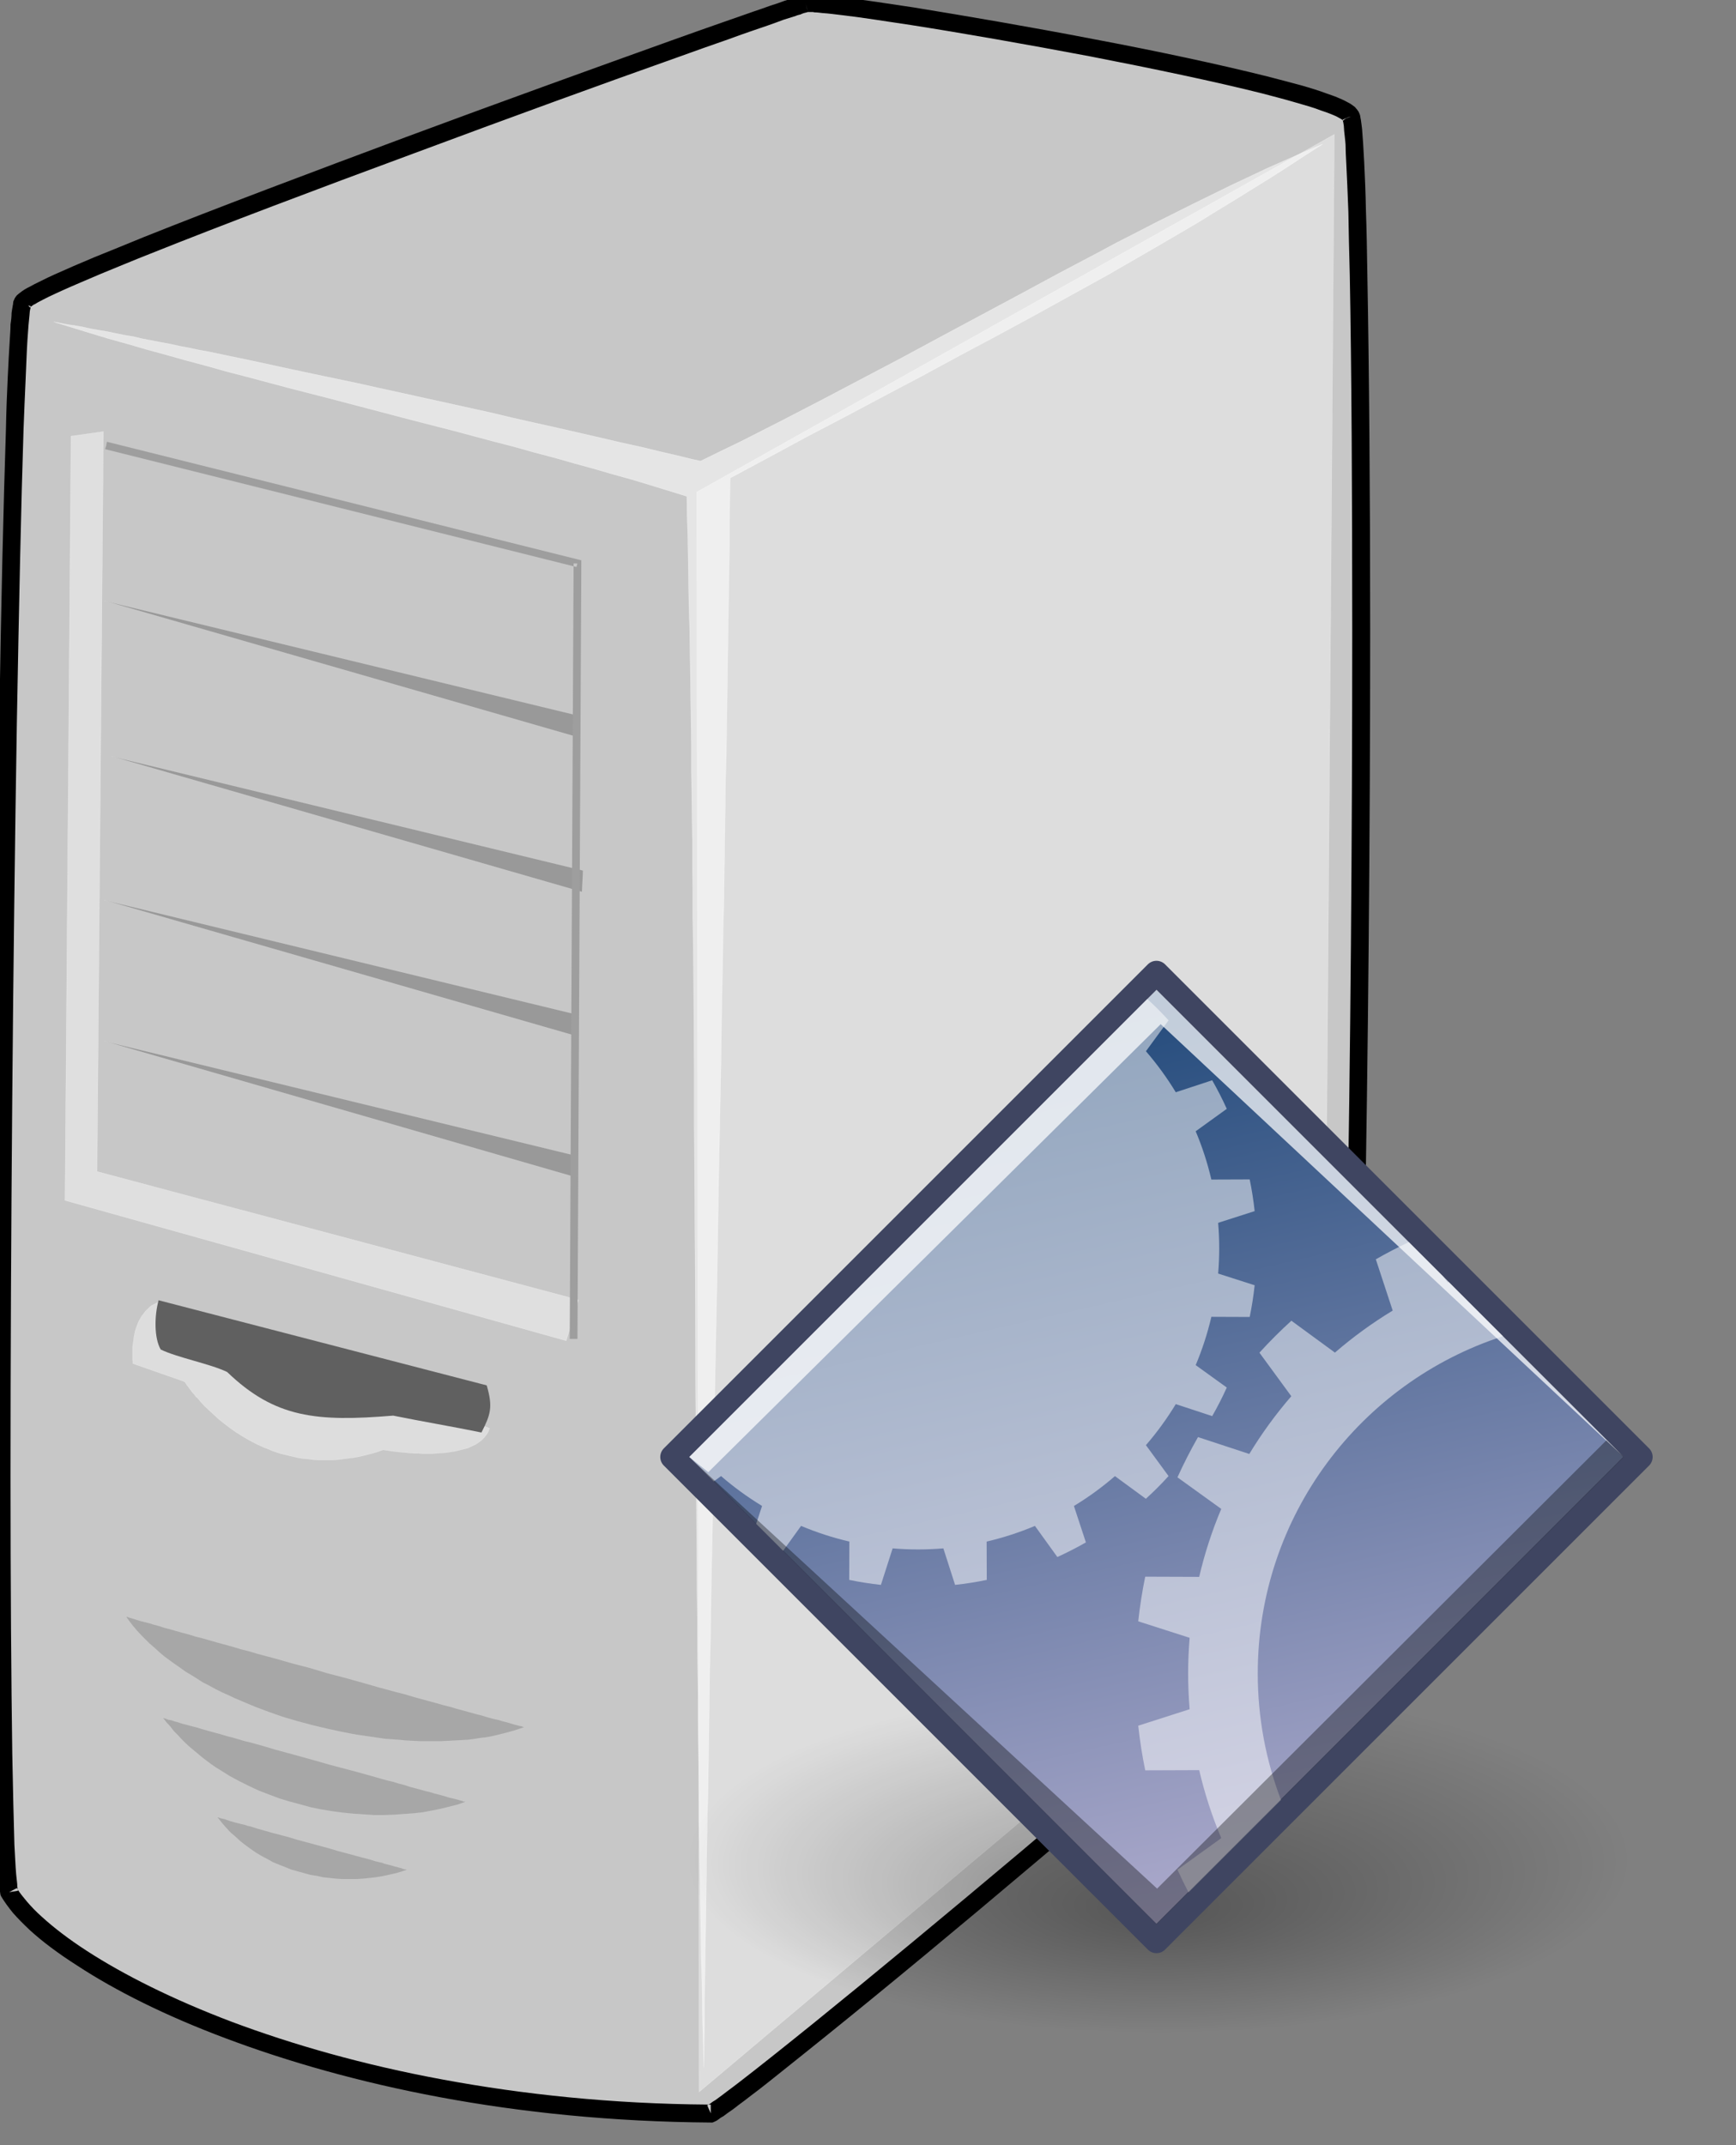
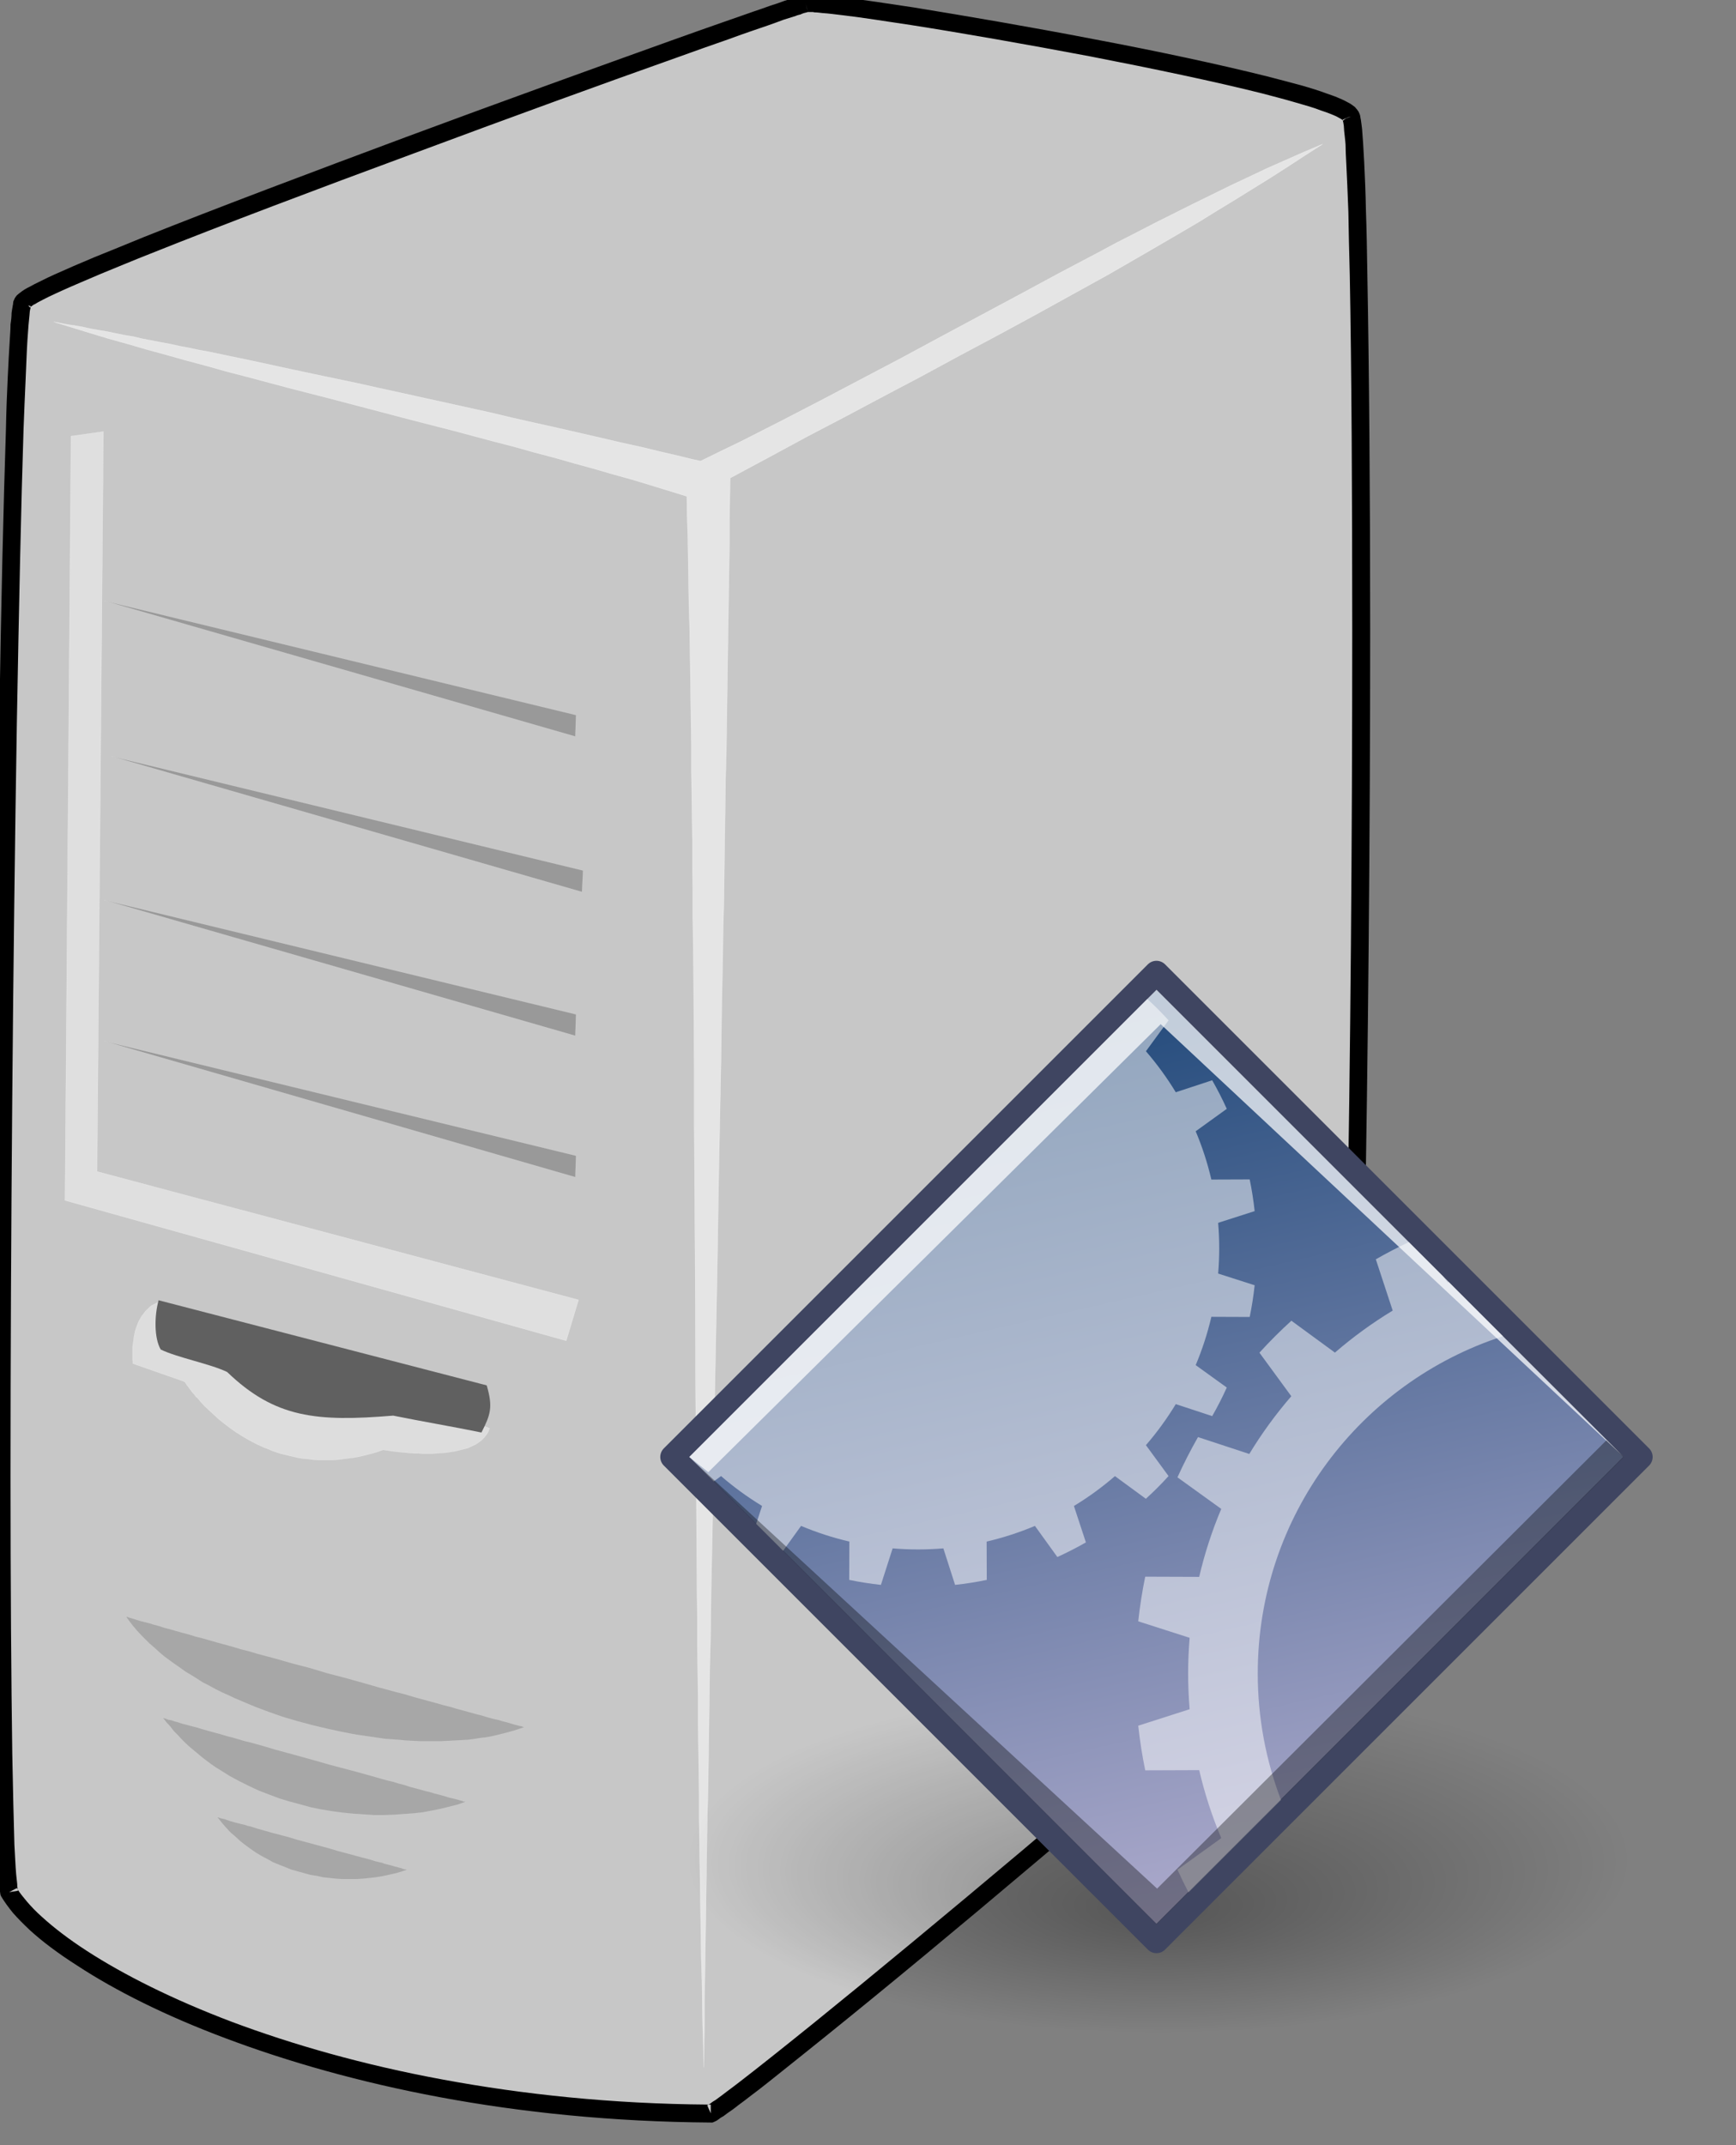
<svg xmlns="http://www.w3.org/2000/svg" id="svg3072" viewBox="0 0 144.5 178.55" version="1.1">
  <rect x="0" y="0" width="144.5" height="178.55" fill="#808080" stroke="none" />
  <defs id="defs3074">
    <radialGradient id="radialGradient30342" fy="72.568" gradientUnits="userSpaceOnUse" cy="68.873" cx="14.288" gradientTransform="matrix(1.399 -2.2344e-7 8.1962e-8 .513 4.365 4.839)" r="11.69">
      <stop id="stop2302" stop-opacity=".327" offset="0" />
      <stop id="stop2304" stop-opacity="0" offset="1" />
    </radialGradient>
    <linearGradient id="linearGradient30344" x1="99.777" gradientUnits="userSpaceOnUse" y1="15.424" gradientTransform="matrix(.379 0 0 .379 603.32 239.36)" x2="153" y2="248.63">
      <stop id="stop53300-0" stop-color="#184375" offset="0" />
      <stop id="stop53302-8" stop-color="#C8BDDC" offset="1" />
    </linearGradient>
  </defs>
  <g id="layer1" transform="translate(-405.73 -225.81)">
    <g id="g30274" transform="matrix(.697 0 0 .697 122.75 122.33)">
      <g id="g10" class="Graphic" transform="matrix(.042 0 0 .042 319.39 63.128)">
        <g id="g12">
          <g id="g14" fill="#c7c7c7">
            <path id="path16" d="m5903 2361c50 82 34 3995-31 4149-51 122-1703 1495-1789 1531-1117-7-1870-414-1995-629-48-270-7-4433 38-4520 40-76 2153-833 2227-851 67-15 1493 229 1550 320z" />
          </g>
          <g id="g18">
            <path id="path20" d="m5881 2374 2-1-2 2c0-1-1-1-1-1v-2l7-3-2 2-5 1 5-1-2 2-2 1zm2-1 2-2 2-2 5-2-5 4 5-4h1l-6 3v1-1l-4 3zm10-6h-1 1-1l11-6-10 5v1zm11-4-11 4v-1l11-3zm20-15c-2-3-4-6-7-9-2-3-5-5-8-7-5-4-12-8-20-12-7-4-15-7-24-11s-19-7-30-11c-21-8-47-16-75-24-29-8-61-16-95-25-136-34-313-72-494-106-181-35-364-66-511-90-73-11-138-21-189-27-25-3-47-6-65-8-9-1-17-1-24-2-4 0-7 0-10-1h-9c-3 0-5 0-7 1h-4c-2 0-3 0-4 1-2 0-4 1-7 2-2 0-5 1-8 2s-7 2-11 3c-4 2-8 3-13 5-10 3-22 7-35 12-13 4-28 9-44 15-33 11-71 25-115 40-43 15-91 32-144 51-209 75-481 173-753 274-271 101-542 203-747 285-51 21-98 40-140 57-43 18-80 34-111 48-16 7-30 14-42 20-13 6-24 12-33 17-5 2-9 5-13 7-4 3-8 5-10 7-4 3-7 5-9 7-5 4-7 8-9 11-1 2-2 5-4 9 0 3-1 6-1 9-1 3-1 7-2 11s-1 8-2 13c0 9-1 20-3 32 0 13-1 27-2 42-2 31-4 69-6 111-2 43-4 91-5 144-7 213-14 504-19 835-11 662-19 1482-19 2144 0 308 2 583 5 791 1 52 2 100 3 143s3 82 4 115c1 34 3 62 4 85 1 12 2 22 3 30 1 5 1 9 1 13 1 3 2 7 2 10l1 4 2 4c9 15 20 30 33 46 14 16 30 32 48 49 35 32 80 66 135 101 107 70 249 142 423 207 173 65 377 124 608 167s489 70 769 72h6l5-2 8-4c2-2 5-3 8-6 3-2 6-4 10-6l12-9c9-6 19-13 30-22 11-8 23-17 37-28 27-20 58-45 93-73s74-59 116-93c169-136 385-315 600-497 215-181 430-366 593-512 41-37 79-71 113-103 34-31 64-59 89-84 13-13 24-24 34-35 11-11 20-20 28-29s14-17 19-23c3-4 5-8 7-10 2-4 4-8 6-11 0-2 1-5 2-8s2-5 3-9c1-6 2-13 3-22 2-8 3-17 4-28s2-22 3-35c2-25 4-55 7-89 1-34 3-72 5-113 8-166 14-391 19-648 10-516 16-1164 16-1743 0-389-3-747-8-1012-1-66-2-127-4-181-1-53-3-100-5-139-1-20-2-38-3-53-1-16-2-30-3-41-1-6-1-11-2-16s-1-10-2-13c-1-4-1-8-2-11-1-2-1-4-2-5-1-3-2-5-3-6zm-37 21 12-12-12 12zm-6 9c1 3 1 7 2 11 0 4 1 9 1 15 1 11 3 24 4 39 0 15 1 33 2 52 2 39 4 86 6 139 1 53 2 114 4 180 5 264 7 622 7 1011 0 578-5 1227-15 1742-6 257-12 481-19 646-2 42-4 79-6 113-2 33-4 63-6 88-1 12-2 24-4 34 0 10-2 18-3 26-1 7-2 14-3 18 0 3-1 4-1 6 0 1-1 2-1 2 0 1-1 2-2 4-1 1-3 4-4 6-5 6-10 13-17 21-7 7-16 17-26 27l-34 34c-25 24-54 52-88 83-33 31-71 66-112 102-163 146-377 330-592 512-215 181-431 360-598 495-42 34-81 65-116 93s-66 52-93 73c-13 10-26 20-37 28-10 8-20 15-28 21-4 3-8 6-12 8-3 2-6 4-8 6-2 1-4 2-5 3-276-2-528-29-755-71-228-42-429-100-600-164-169-64-308-134-413-202-51-33-94-66-128-97-17-15-31-30-43-44-10-12-19-23-26-34v-4c-1-3-1-7-1-11-1-8-2-18-3-28-2-23-3-51-5-84-1-33-2-71-3-115-1-42-2-90-3-142-3-208-5-482-5-790 0-662 7-1481 18-2143 6-330 12-622 19-834 2-53 4-101 6-144 2-42 3-79 5-109 1-16 2-30 3-42s2-22 3-31c0-4 1-8 1-11 1-4 1-6 2-9v-2c0-1 1-1 2-2 2-1 4-3 7-5 4-1 7-4 11-6 9-5 19-10 31-16s26-12 41-19c31-14 67-29 109-47 42-17 89-37 140-57 205-82 475-184 746-284 271-101 543-200 752-274 52-19 101-36 144-51 43-16 82-29 114-40 17-6 31-11 44-16 13-4 25-8 35-11 4-2 9-3 13-4 4-2 7-3 10-4s5-1 8-2l3-1-2-8 1 8h12c2 0 5 0 8 1 7 0 14 1 23 2 17 1 39 4 64 7 50 6 114 16 187 27 147 23 329 55 509 89 180 35 357 72 492 106 34 9 65 17 92 25 28 8 53 15 73 23 10 3 20 7 28 10 7 3 15 6 20 9s10 5 13 8 1 0 1 1 1 3 1 4zm-1806 5639c1 0 1-1 2-1h6v14l-8-13 8 13v11l-10-23s1-1 2-1zm-1965-617c1 1 1 3 2 4s1 3 1 4l-25 4 21-11 1-1-1 1 1-1h2-2zm39-4498v3c-1 0-1 1-2 1l-5-6-17-4 17 4-2-1 4 2 5 1zm-7-2 2 1-2-1zm-16-8 14 7-14-7zm14 7-10-11 10 11zm2217-841-2-17 2 17zm-4-17 4 17v1l-4-18z" />
          </g>
          <g id="g22" stroke="#fff" fill="#fff" stroke-opacity=".541" fill-opacity=".541">
            <path id="path24" d="m5822 2442-52 22-52 23-52 23-53 25-53 25-53 26-53 26-54 27-54 27-54 28-55 28-54 29-55 29-55 29-111 60-112 60-112 60-113 61-114 60-114 60-114 59-57 29-57 29-58 28-57 28-27-6-28-7-56-13-58-14-59-13-60-14-61-14-61-14-63-14-62-14-63-15-127-28-127-28-64-14-63-14-62-13-62-13-61-13-60-13-60-13-58-12-57-12-28-5-28-6-27-5-27-6-27-5-26-5-26-5-25-6-25-4-24-5-24-5-24-4-23-4-22-5-22-4-21-3-21-4-20-4 52 16 52 16 53 16 54 15 55 16 55 15 57 16 56 15 57 16 58 15 116 31 117 30 118 31 118 31 117 30 116 31 58 15 57 16 57 15 56 16 55 15 55 16 54 15 53 16 52 16 52 16 1 60 2 61 1 61 1 63 1 64 2 64 1 65 1 66 1 67 1 67 1 68v69l1 69 1 70 1 70v71l1 71v72l1 72 1 73 1 146 1 147v149l1 149 2 299 1 300 1 149 1 148 1 147 1 146 1 73v72l1 72 1 71v71l1 71 1 69 1 70v68l1 68 1 67 1 67 1 66 1 65 1 65 2 63 1 63 1 62 2 61 1 60 1-61 1-61v-63l1-63 1-64 1-65 1-66 1-67 1-67 1-68 1-69 2-69 1-70 1-71 1-71 1-72 1-72 2-73 1-73 1-73 3-148 3-149 2-151 3-151 6-303 5-303 3-151 3-150 2-149 3-149 1-73 2-73 1-73 1-72 1-71 1-72 1-70 2-70 1-70 1-68 1-68 1-68 1-66 1-66 1-65 1-64 1-64v-62l1-62 1-60 110-59 109-59 109-57 109-58 108-57 107-58 107-57 107-58 105-58 105-58 104-60 103-60 51-30 50-31 51-31 50-31 50-31 50-32 49-32 50-32z" />
          </g>
          <g id="g28" fill="none">
            <path id="path30" d="m5822 2442c-549 232-1156 606-1768 901-580-138-1417-322-1839-396 543 169 1257 327 1800 496 32 1271 16 3196 48 4467 16-1282 59-3238 75-4519 586-317 1161-601 1684-949z" />
          </g>
          <g id="g32" stroke="#fff" stroke-opacity=".161" fill-opacity=".161">
            <path id="path34" d="m2420 6628 10 14 10 13 11 13 12 13 12 12 12 12 14 12 13 12 14 12 15 11 15 11 16 11 15 11 17 10 16 10 17 11 18 9 18 10 18 9 18 8 19 9 19 8 19 8 19 8 40 15 40 14 41 12 41 11 42 10 41 9 42 8 41 6 41 6 41 3 21 2 20 1 19 1h59l19-1 19-1 18-1 19-1 17-2 18-3 17-2 17-3 17-4 16-4 15-4 15-4 15-5 15-5-2-1h-1l-5-2-6-1-7-2-8-2-10-3-10-3-12-3-13-4-14-3-15-4-16-5-16-4-18-5-18-5-19-5-20-6-20-5-21-6-22-6-22-6-22-6-23-7-24-6-48-13-49-14-50-14-50-13-50-15-50-13-49-14-49-13-23-7-24-6-23-7-22-6-22-6-21-6-21-6-20-5-19-6-19-5-18-5-17-5-16-4-15-5-15-4-13-4-12-3-12-3-10-3-9-3-7-2-7-2-5-2h-2l-2-1z" />
          </g>
          <g id="g38" fill="none">
            <path id="path40" d="m2420 6628c201 289 833 431 1133 315-53-14-1066-293-1133-315z" />
          </g>
          <g id="g42" stroke="#fff" fill="#fff" stroke-opacity=".388" fill-opacity=".388">
            <path id="path44" d="m3454 6093-936-361-9 4-8 4-8 4-6 5-6 6-6 6-5 7-5 6-4 7-4 7-3 7-3 8-3 8-2 7-3 15-2 15-2 14v37l1 4v6l146 51 1 1 1 1 1 1 1 2 2 2 1 3 3 3 2 3 3 4 3 4 3 4 4 5 4 4 4 6 5 4 10 12 10 11 13 12 13 12 14 13 15 12 17 13 17 12 19 12 19 11 21 11 22 10 11 4 11 5 12 4 12 4 13 3 12 3 13 3 13 3 13 2 13 1 14 2 14 1h44l15-1 15-2 15-2 16-2 16-3 16-4 16-4 17-5 17-6h1l2 1h3l6 1 6 1 7 1 8 1 9 1 10 1 11 1 12 1 12 1h12l13 1h26l14-1 13-1 14-1 13-2 13-2 12-3 12-3 12-3 10-5 11-5 9-6 8-6 8-8 3-4 3-4 3-4 2-4 2-5 2-5z" />
          </g>
          <g id="g48" fill="none">
-             <path id="path50" d="m3454 6093-936-361c-97 34-78 177-78 177l146 51s204 319 566 194 269 48 302-61z" />
-           </g>
+             </g>
          <g id="g52" fill="#606060">
-             <path id="path54" d="m3446 5971c-311-81-622-161-933-242-12 44-13 107 6 140 47 23 142 41 189 64 136 131 255 142 472 124 84 17 168 31 251 48 26-51 33-72 15-134z" />
+             <path id="path54" d="m3446 5971c-311-81-622-161-933-242-12 44-13 107 6 140 47 23 142 41 189 64 136 131 255 142 472 124 84 17 168 31 251 48 26-51 33-72 15-134" />
          </g>
          <g id="g56" fill="none">
            <path id="path58" d="m3446 5971c-311-81-622-161-933-242-12 44-13 107 6 140 47 23 142 41 189 64 136 131 255 142 472 124 84 17 168 31 251 48 26-51 33-72 15-134z" />
          </g>
          <g id="g60" stroke="#fff" fill="#fff" stroke-opacity=".4" fill-opacity=".4">
-             <path id="path62" d="m5856 2414-1813 1017 7 4549 1775-1494 31-4072z" />
-           </g>
+             </g>
          <g id="g66" fill="none">
            <path id="path68" d="m5856 2414-1813 1017 7 4549 1775-1494 31-4072z" />
          </g>
          <g id="g70" stroke="#fff" stroke-opacity=".161" fill-opacity=".161">
            <path id="path72" d="m2525 6916 10 13 11 12 10 13 11 11 11 12 11 11 12 11 12 10 12 10 12 10 13 10 12 9 13 9 13 8 27 17 28 15 28 14 28 13 29 11 29 11 30 9 30 8 29 8 30 6 30 5 30 4 30 3 30 2 29 2h29l29-1 27-2 28-2 27-3 26-5 25-5 24-6 24-6 22-8-2-1h-4l-4-2-5-1-6-2-8-2-8-2-9-2-10-3-10-3-11-3-12-3-13-4-13-3-14-4-15-4-15-4-15-5-16-4-16-5-17-4-18-5-35-10-36-10-38-10-38-10-38-11-76-21-37-10-37-11-36-10-17-4-17-5-17-5-16-4-16-5-15-4-15-4-14-4-14-4-13-4-12-3-11-3-12-3-10-3-9-3-8-2-8-3-7-1-6-2-5-2-4-1-3-1z" />
          </g>
          <g id="g76" fill="none">
            <path id="path78" d="m2525 6916c209 276 627 323 861 239-39-10-810-222-861-239z" />
          </g>
          <g id="g80" stroke="#fff" stroke-opacity=".161" fill-opacity=".161">
            <path id="path82" d="m2680 7199 12 15 12 14 13 14 14 12 14 13 14 11 15 11 16 11 15 9 17 9 16 9 17 7 18 7 17 7 18 5 18 5 18 5 19 3 18 4 19 2 18 2 19 1h38l18-1 19-2 18-2 19-3 18-4 18-4 18-5 17-6h-1l-2-1h-3l-4-1-3-1-5-2-5-1-6-2-6-1-6-2-7-2-8-2-8-2-8-3-9-2-9-2-19-6-20-5-22-6-22-6-23-6-23-7-48-13-48-13-23-7-23-6-23-6-21-6-21-6-19-6-9-2-9-3-9-2-8-2-8-2-7-2-7-2-6-2-6-2-5-2-5-1-5-1-3-1-3-1-3-1h-2z" />
          </g>
          <g id="g86" fill="none">
            <path id="path88" d="m2680 7199c121 163 355 213 540 149-25-6-507-139-540-149z" />
          </g>
          <g id="g90" stroke="#fff" fill="#fcfcfc" stroke-opacity=".439" fill-opacity=".439">
            <path id="path92" d="m2356 3259-92 13-17 2173 1425 399 35-116-1369-365 18-2104z" />
          </g>
          <g id="g96" fill="none">
            <path id="path98" d="m2356 3259-92 13-17 2173 1425 399 35-116-1369-365 18-2104z" />
          </g>
          <g id="g100" stroke="#fff" stroke-opacity=".231" fill-opacity=".231">
            <path id="path102" d="m3700 4065-2 61-1340-386 1342 325z" />
          </g>
          <g id="g106" stroke="#fff" stroke-opacity=".231" fill-opacity=".231">
            <path id="path108" d="m3720 4507-3 61-1339-386 1342 325z" />
          </g>
          <g id="g112" stroke="#fff" stroke-opacity=".231" fill-opacity=".231">
            <path id="path114" d="m3700 4916-2 61-1340-386 1342 325z" />
          </g>
          <g id="g118" stroke="#fff" stroke-opacity=".231" fill-opacity=".231">
            <path id="path120" d="m3700 5318-2 61-1340-387 1342 326z" />
          </g>
          <g id="g124" fill="#9e9e9e">
-             <path id="path126" d="m2361 3309 1332 333-11 2197h22l11-2205v-9l-8-2-1341-335-2 11-3 10zm1340 335-8-2v-8h11l-3 10z" />
-           </g>
+             </g>
        </g>
      </g>
      <g id="g3237" transform="matrix(1.539 0 0 1.539 -456.6 -116.57)">
        <path id="path1538" style="color:#000000" d="m44.286 38.714c0 5.433-8.922 9.837-19.929 9.837-11.006 0-19.929-4.404-19.929-9.837 0-5.433 8.922-9.837 19.929-9.837 11.006 0 19.929 4.404 19.929 9.837z" fill-rule="evenodd" transform="matrix(2.238 0 0 2.238 595.86 226.64)" fill="url(#radialGradient30342)" />
        <path id="path53304" stroke-linejoin="round" d="m650.23 322.83-37.56-37.56 37.56-37.56 37.56 37.56-37.56 37.56v0z" stroke="#3f4561" stroke-linecap="round" stroke-width="1.886" fill="url(#linearGradient30344)" />
        <path id="path53359" opacity=".72" fill="#fff" d="m686.49 285.27-36.255-36.255-36.255 36.255 1.473 1.179 35.105-34.763 35.932 33.584h-0z" />
        <path id="path53361" opacity=".5" fill="#fff" d="m621.26 292.55 1.393-1.932c1.201 0.506 2.454 0.915 3.747 1.216l-0.011 2.975c0.807 0.167 1.628 0.295 2.46 0.386l0.909-2.833c0.649 0.054 1.305 0.083 1.968 0.083 0.663 0 1.319-0.029 1.968-0.083l0.909 2.833c0.832-0.091 1.653-0.219 2.46-0.386l-0.011-2.975c1.294-0.301 2.546-0.71 3.747-1.216l1.74 2.414c0.759-0.344 1.498-0.722 2.216-1.133l-0.93-2.826c1.127-0.683 2.192-1.459 3.183-2.317l2.4 1.758c0.614-0.559 1.202-1.147 1.761-1.762l-1.757-2.399c0.858-0.992 1.633-2.056 2.317-3.184l2.826 0.93c0.411-0.718 0.79-1.458 1.132-2.217l-2.413-1.74c0.506-1.201 0.915-2.454 1.217-3.747l2.974 0.011c0.167-0.807 0.295-1.628 0.385-2.46l-2.833-0.909c0.054-0.649 0.083-1.305 0.083-1.968 0-0.663-0.03-1.319-0.083-1.968l2.833-0.909c-0.09-0.832-0.219-1.653-0.385-2.46l-2.975 0.011c-0.301-1.294-0.71-2.546-1.216-3.747l2.413-1.74c-0.343-0.759-0.722-1.498-1.132-2.217l-2.826 0.93c-0.683-1.127-1.459-2.192-2.316-3.183l1.757-2.4c-0.525-0.577-1.077-1.128-1.651-1.657l-35.538 35.538 1.899 1.899 0.563-0.413c0.992 0.858 2.056 1.633 3.183 2.317l-0.456 1.387 2.09 2.09-0.001-0z" />
        <path id="path53363" opacity=".5" fill="#fff" d="m658.09 302.07c0-12.233 7.987-22.598 19.029-26.172l-4.201-4.201c-0.032 0.013-0.064 0.025-0.096 0.038l-0.342-0.475-2.664-2.664c-0.874 0.413-1.729 0.857-2.564 1.335l1.309 3.979c-1.587 0.961-3.086 2.054-4.482 3.261l-3.379-2.474c-0.865 0.787-1.693 1.615-2.48 2.48l2.474 3.378c-1.207 1.396-2.299 2.895-3.261 4.482l-3.979-1.309c-0.578 1.012-1.111 2.053-1.594 3.122l3.398 2.449c-0.713 1.691-1.288 3.454-1.712 5.275l-4.188-0.015c-0.234 1.136-0.415 2.292-0.542 3.463l3.989 1.28c-0.076 0.914-0.117 1.837-0.117 2.77 0 0.933 0.041 1.857 0.117 2.771l-3.989 1.279c0.128 1.172 0.308 2.328 0.543 3.464l4.188-0.015c0.424 1.821 0.999 3.584 1.712 5.275l-3.398 2.45c0.269 0.594 0.554 1.179 0.853 1.755l7.176-7.175c-1.162-3.045-1.8-6.349-1.8-9.802l0-0z" />
        <path id="path53365" opacity=".35" d="m614.24 285.53 35.994 35.994 36.255-36.255-1.349-1.287-34.86 34.782-36.04-33.234v0z" />
      </g>
    </g>
  </g>
</svg>